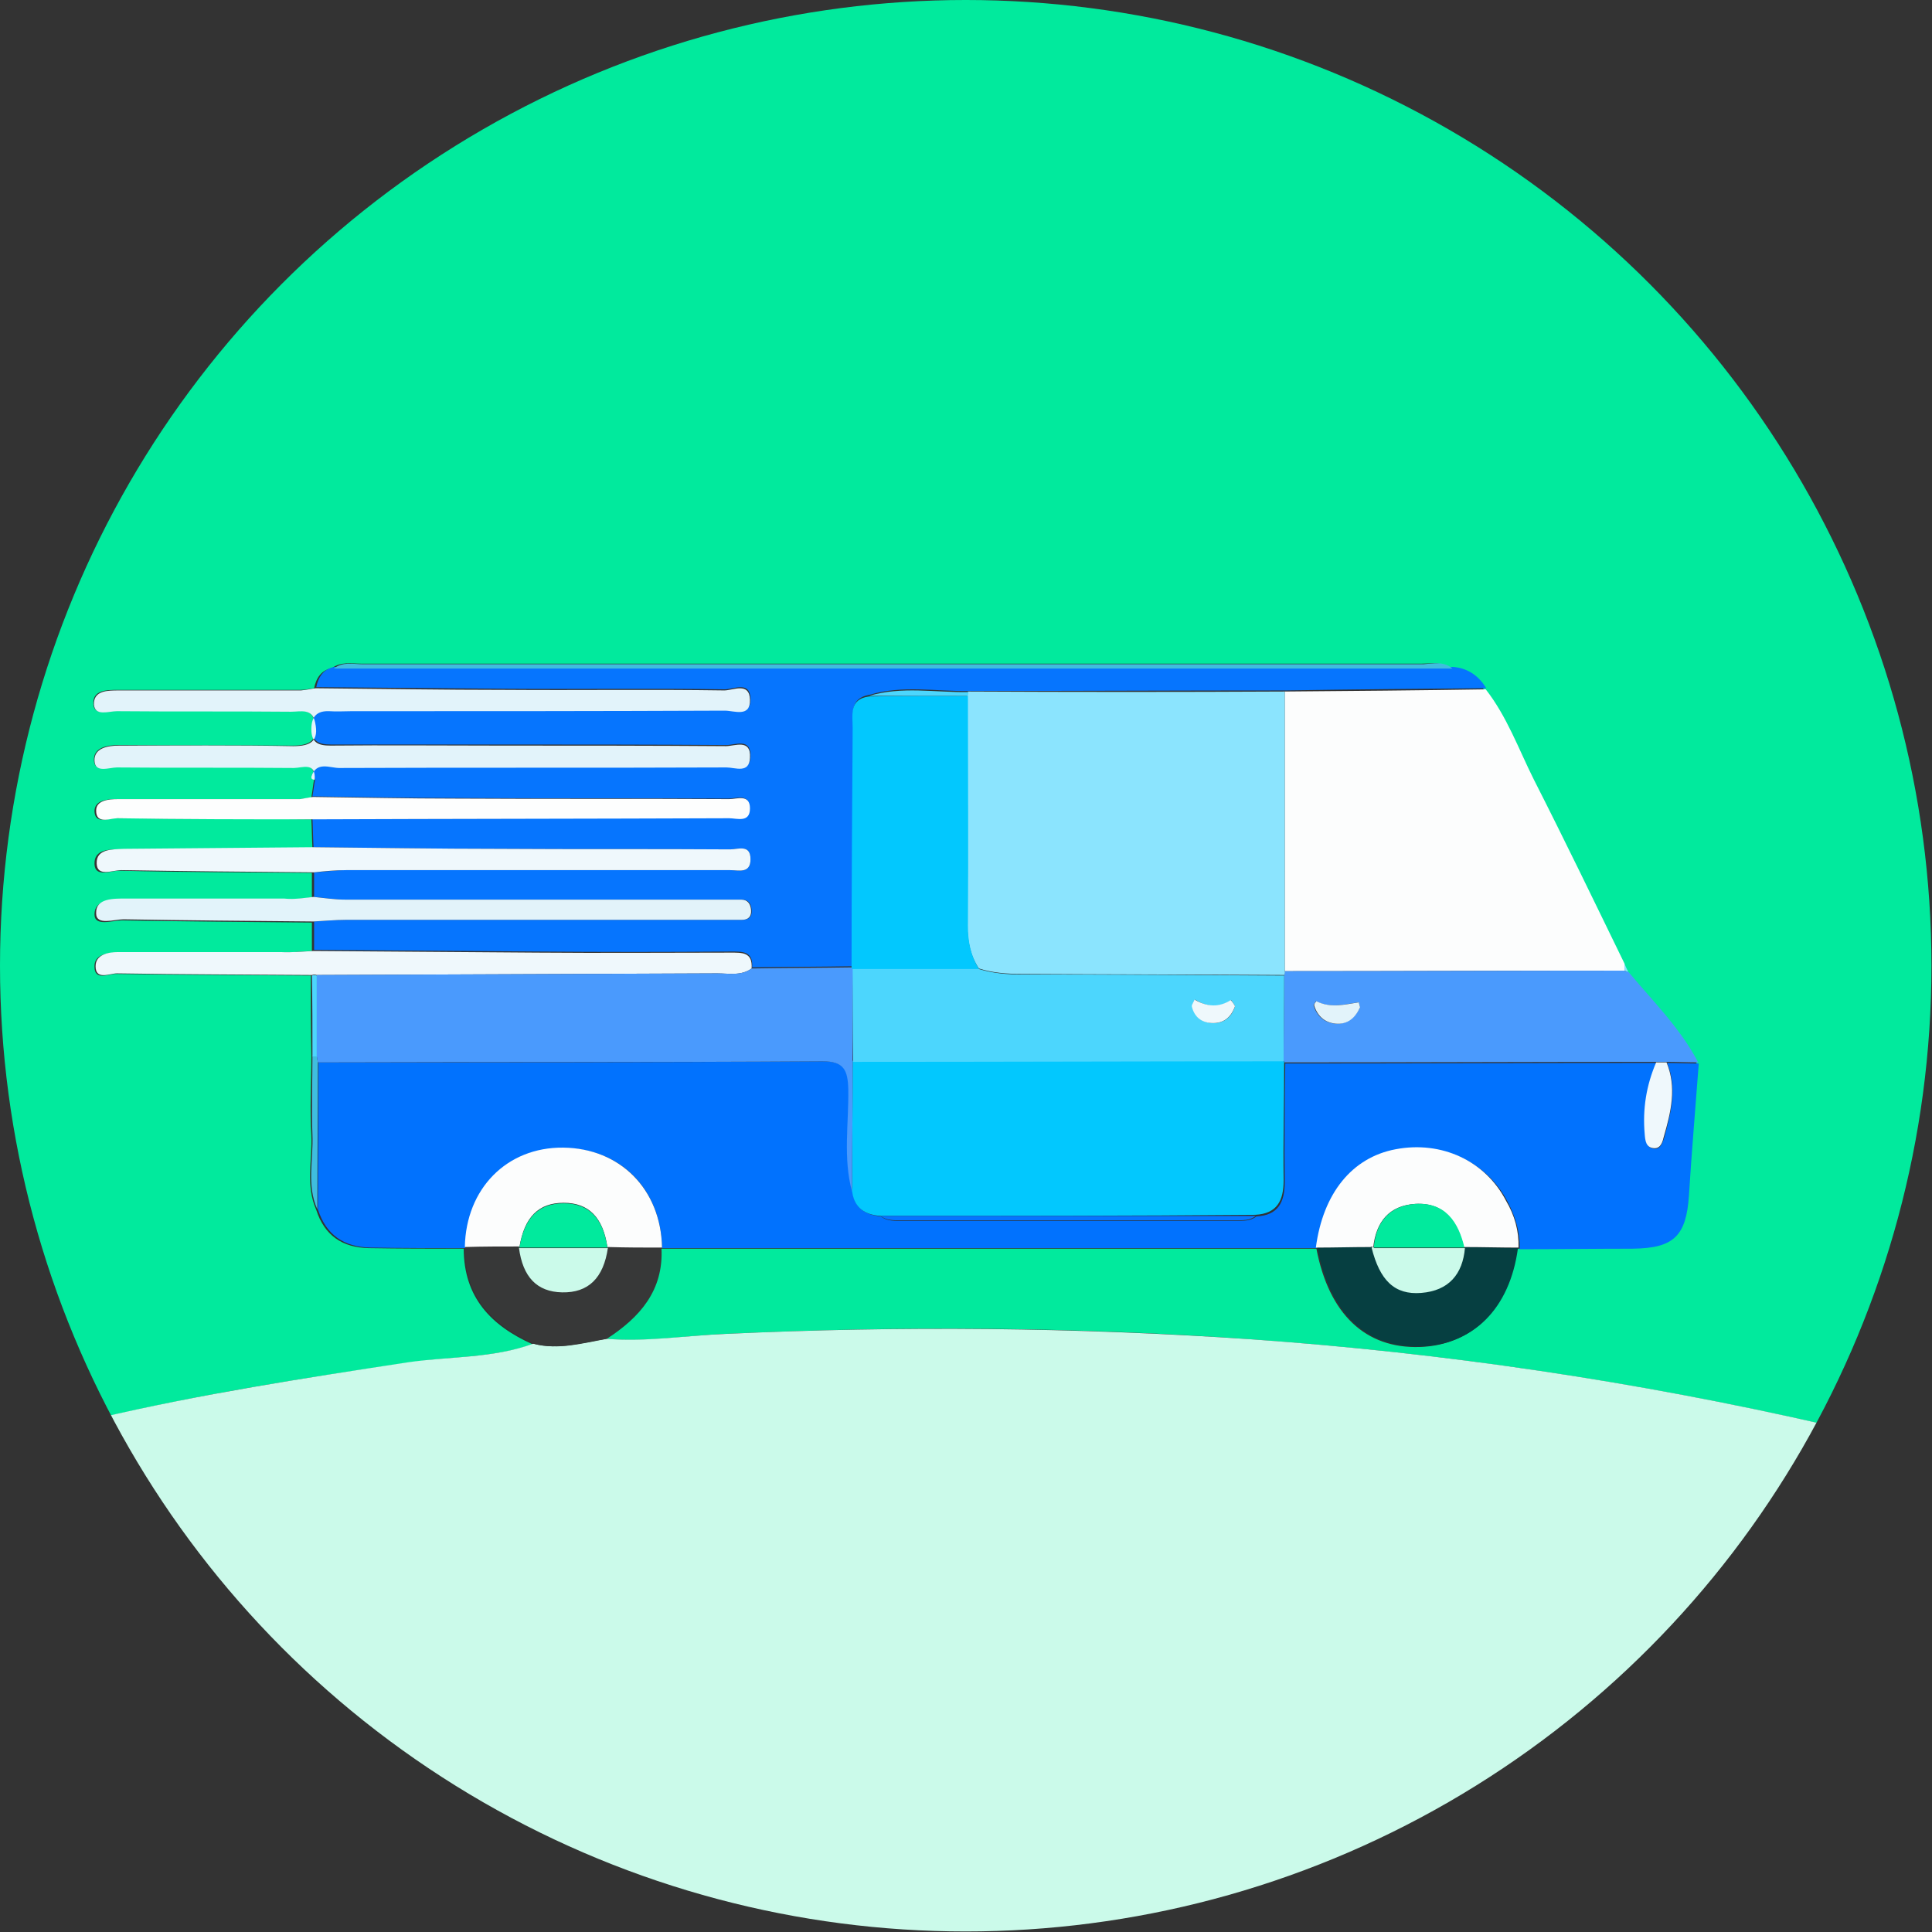
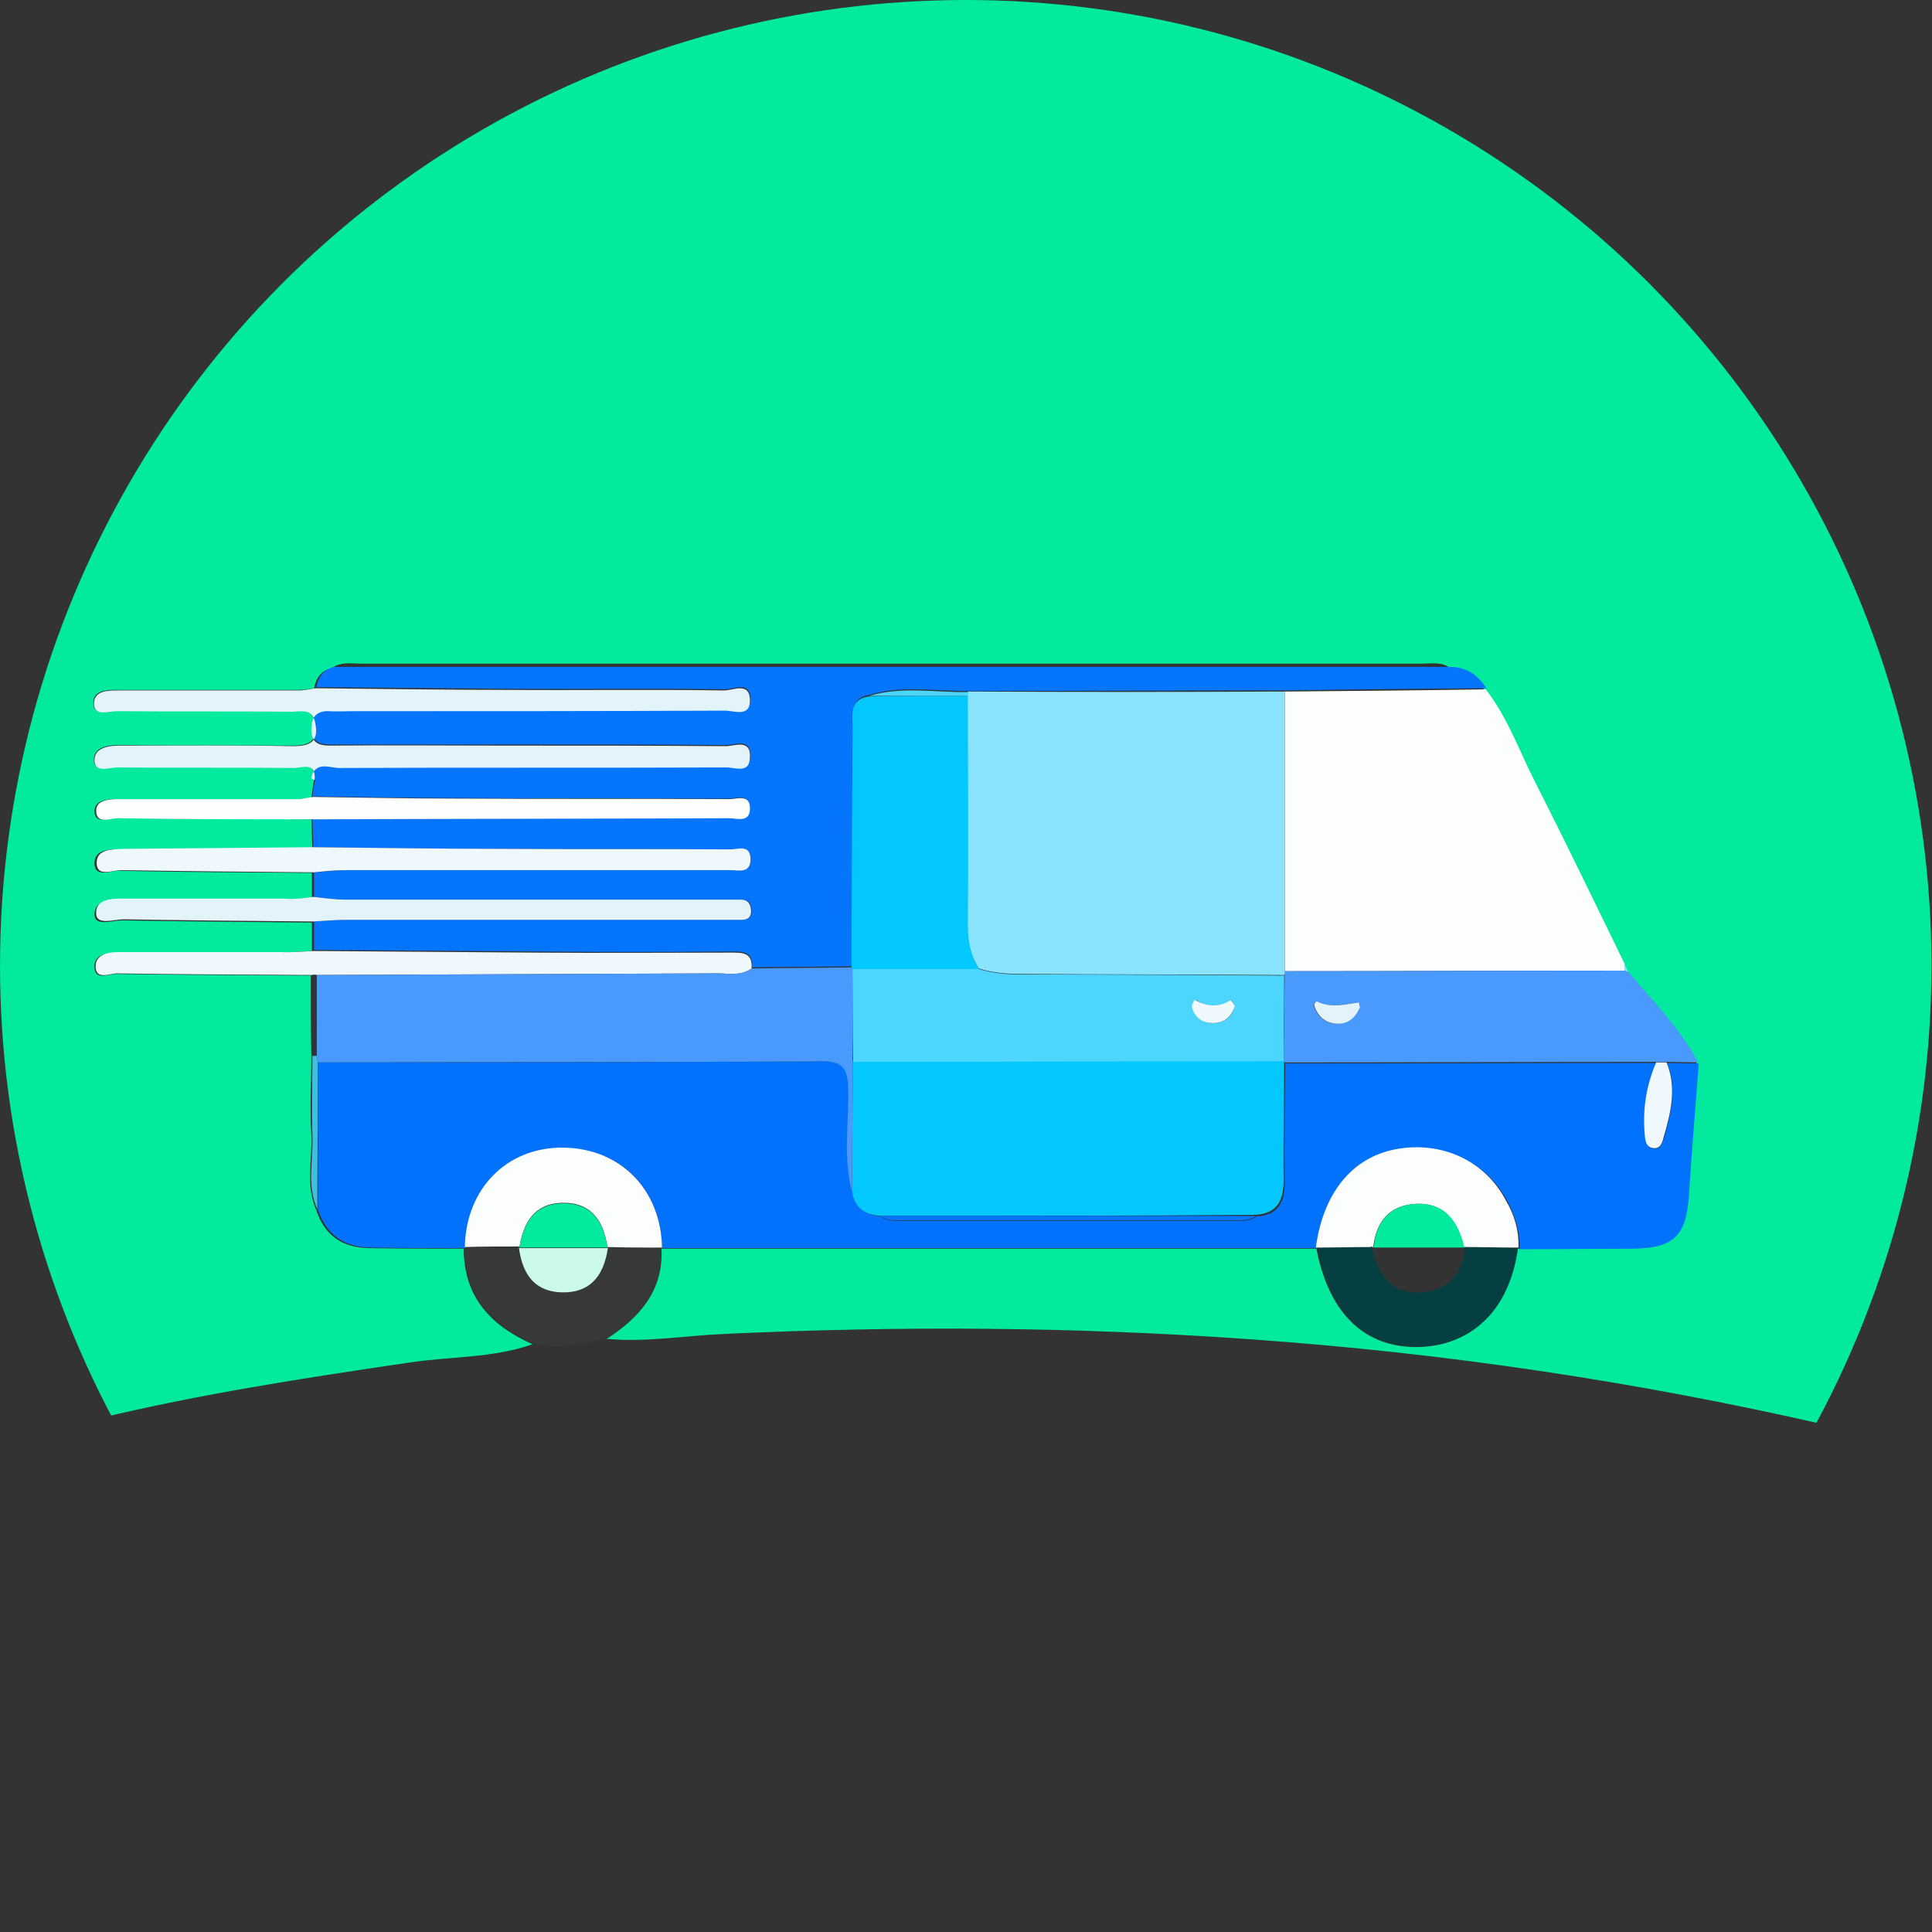
<svg xmlns="http://www.w3.org/2000/svg" xmlns:xlink="http://www.w3.org/1999/xlink" version="1.1" id="Laag_1" x="0px" y="0px" viewBox="0 0 353.7 353.7" style="enable-background:new 0 0 353.7 353.7;" xml:space="preserve">
  <rect x="0" y="0" width="353.7" height="353.7" fill="#333333" stroke="none" />
  <style type="text/css">
	.st0{clip-path:url(#SVGID_2_);}
	.st1{fill:#01EA9D;}
	.st2{fill:#CBFAEA;}
	.st3{fill:#FDFEFE;}
	.st4{fill:#0172FE;}
	.st5{fill:#0675FE;}
	.st6{fill:#FCFDFD;}
	.st7{fill:#4A9AFD;}
	.st8{fill:#E2F3FA;}
	.st9{fill:#EFF8FC;}
	.st10{fill:#063F41;}
	.st11{fill:#373838;}
	.st12{fill:#3FBEDE;}
	.st13{fill:#4CD6FD;}
	.st14{fill:#8BE4FE;}
	.st15{fill:#02C8FE;}
</style>
  <g>
    <defs>
      <circle id="SVGID_1_" cx="176.8" cy="176.8" r="176.8" />
    </defs>
    <clipPath id="SVGID_2_">
      <use xlink:href="#SVGID_1_" style="overflow:visible;" />
    </clipPath>
    <g class="st0">
      <path class="st1" d="M-2.8,193.4c0-11.7,0-23.3,0-35c1-0.3,0.9-1.2,1-2c1-8.1,2.3-16.1,4.3-24C24.4,44.6,109.5-13.5,199.3-1.6    c51.5,6.8,92.7,31.6,123,73.7c29.6,41.1,38.8,87.3,30.3,136.9c-3.1,18.2-9,35.7-18.6,51.8c-34.6-7.9-69.5-13.1-104.9-15.6    c-32.1-2.3-64.1-2.5-96.3-1c-7.3,0.3-14.5,1.6-21.9,0.9c6-3.9,10.4-8.8,10.1-16.5c40,0,80,0,120,0c2.3,12,9,18.3,18.9,18    c9.6-0.3,16.3-7,17.8-18c7,0,13.9-0.1,20.9-0.1c7.4,0,9.7-2.3,10.2-9.7c0.5-8.1,1.2-16.1,1.8-24.2c-3.3-6.3-8.3-11.2-12.8-16.6    c-0.2-0.5-0.5-1-0.7-1.5c-5.5-11.2-10.9-22.5-16.6-33.7c-2.8-5.5-4.9-11.5-8.8-16.5c-1.4-2.3-3.3-3.7-6.1-3.9    c-1.6-1.3-3.5-0.9-5.3-0.9c-64.7,0-129.5,0-194.2,0c-1.8,0-3.7-0.4-5.3,0.8c-2,0.4-2.9,1.8-3.3,3.7c-0.8,0.1-1.6,0.3-2.5,0.3    c-11.1,0-22.3,0-33.4,0c-2,0-4.7,0-4.5,2.6c0.1,2.2,2.7,1.2,4.2,1.2c10.6,0.1,21.3,0,31.9,0.1c1.7,0,3.9-0.7,4.4,2    c0.7,3.3-0.8,4.3-4,4.3c-10.6-0.1-21.3,0-31.9-0.1c-2.2,0-4.6,0.5-4.5,2.8c0.1,2.3,2.7,1.1,4.1,1.2c10.8,0.1,21.6,0,32.4,0.1    c1.5,0,4.1-1.2,3.8,2.2c-0.2,1.1-0.3,2.2-0.5,3.3c-0.8,0.1-1.6,0.3-2.4,0.3c-11.1,0-22.2,0-33.3,0c-1.7,0-3.9,0.2-4,2.1    c0,2.6,2.5,1.4,3.9,1.4c11.9,0.1,23.8,0.1,35.8,0.2c0.1,1.7,0.1,3.4,0.2,5.2c-11.6,0.1-23.2,0.2-34.9,0.3c-2.2,0-5.1-0.1-5,2.7    c0.1,2.5,3,1.2,4.5,1.2c11.8,0.3,23.6,0.3,35.3,0.4c0,1.5,0,3,0,4.5c-1.8,0.2-3.6,0.4-5.4,0.4c-9.6,0-19.2,0-28.8,0    c-2.3,0-5.6-0.1-5.6,2.7c0,2.3,3.3,1.1,5,1.1c11.6,0.2,23.2,0.3,34.8,0.4c0,1.7,0,3.5,0,5.2c-2,0.1-4,0.3-5.9,0.3    c-9.9,0-19.9,0-29.8,0c-2,0-4.2,0.5-4.1,2.6c0,2.6,2.6,1.3,3.9,1.3c11.9,0.2,23.8,0.2,35.7,0.3c0,4.9,0,9.9,0.1,14.8    c0,4.8-0.3,9.6,0,14.4c0.2,4.6-1.1,9.2,0.9,13.7c1.5,4.7,4.8,6.9,9.6,7c5.8,0.1,11.6,0.1,17.4,0.1c0,8.9,5,14.1,12.6,17.5    c-7.4,2.6-15.3,2.2-22.9,3.4c-19,2.8-37.9,5.7-56.6,10.2c-8.2-14.4-13.3-29.9-17-46C-0.4,206.9-0.4,199.9-2.8,193.4z" />
-       <path class="st2" d="M18.1,259.6c18.7-4.4,37.6-7.3,56.6-10.2c7.6-1.1,15.5-0.7,22.9-3.4c4.6,1.2,9-0.2,13.4-0.9    c7.3,0.6,14.6-0.6,21.9-0.9c32.1-1.5,64.2-1.2,96.3,1c35.4,2.5,70.3,7.7,104.9,15.6c0.1,1.6-0.6,2.9-1.4,4.2    c-10.1,16.7-21.7,32.1-36.6,45c-25.3,22-54,36.7-87,42.6c-5.3,1-10.7,1.9-16,2.8c-11.3,0-22.7,0-34,0c-0.7-0.3-1.5-0.8-2.2-0.9    c-20.8-1.7-40.4-7.8-59-16.9c-23.2-11.2-43.2-26.8-59.5-46.7C30.4,281.2,22.8,271.3,18.1,259.6z" />
      <path class="st3" d="M-398.1,524.1c5.3-0.9,10.7-1.8,16-2.8c33.1-5.9,61.8-20.6,87-42.6c14.8-12.9,26.4-28.4,36.6-45    c0.8-1.3,1.5-2.6,1.4-4.2c9.6-16,15.5-33.5,18.6-51.8c8.5-49.7-0.7-95.8-30.3-136.9c-30.3-42.1-71.5-66.9-123-73.7    c-89.8-11.9-175,46.2-196.8,134c-2,7.9-3.3,15.9-4.3,24c-0.1,0.8,0,1.7-1,2c0-53,0-105.9-0.1-158.9c0-3.4,0.7-4.1,4.1-4.1    c117.3,0.1,234.5,0.1,351.8,0c3.4,0,4.1,0.7,4.1,4.1c-0.1,117.3-0.1,234.5,0,351.8c0,3.4-0.7,4.1-4.1,4.1    C-291.5,524.1-344.8,524.1-398.1,524.1z" />
      <path class="st4" d="M241.2,228.5c-40,0-80,0-120,0c0,0,0-0.1,0-0.1c-0.2-10.7-7.6-18.2-18-18.2c-10.3,0-17.8,7.6-18,18.2l0,0.1    c-5.8,0-11.6,0-17.4-0.1c-4.8-0.1-8.1-2.3-9.6-7c0-9,0.1-17.9,0.1-26.9c30.8,0,61.6,0,92.4-0.2c3.9,0,4.6,1.6,4.7,5.1    c0.1,6.3-1,12.6,0.7,18.8c0.4,3.1,2.4,4.2,5.2,4.5c1.1,0.9,2.5,0.8,3.8,0.8c20.4,0,40.8,0,61.1,0c1.3,0,2.7,0.1,3.8-0.8    c4-0.2,5.2-2.6,5.2-6.3c-0.1-7.2,0-14.5,0.1-21.7c22.7,0,45.3-0.1,68-0.1c-1.8,4.2-2.5,8.6-2.1,13.1c0.1,1.1,0.2,2.5,1.7,2.6    c1.2,0.1,1.5-1.3,1.8-2.1c1.2-4.5,2.4-9,0.5-13.6c1.9,0,3.9,0.1,5.8,0.1c-0.6,8.1-1.3,16.1-1.8,24.2c-0.5,7.4-2.8,9.6-10.2,9.7    c-7,0-13.9,0.1-20.9,0.1l0.1-0.1c0.1-3.1-0.8-5.9-2.2-8.6c-3.8-7.3-11.8-11-20.2-9.4C247.7,212,242.4,218.5,241.2,228.5    L241.2,228.5z" />
      <path class="st5" d="M57.4,155.1c-0.1-1.7-0.1-3.4-0.2-5.2c25.4,0,50.8-0.1,76.2-0.2c1.4,0,3.8,0.9,3.8-1.8c0-2.7-2.4-1.7-3.8-1.7    c-16.8-0.1-33.6,0-50.3-0.1c-8.6,0-17.3-0.2-25.9-0.3c0.2-1.1,0.3-2.2,0.5-3.2c-0.2,0-0.3-0.1-0.5-0.2c-0.1-0.1-0.2-0.3-0.1-0.4    c0.9-2.9,3.3-1.6,5.1-1.6c23.6-0.1,47.3,0,70.9-0.1c1.5,0,4.2,1.2,4.3-1.8c0.1-3.5-2.8-2.1-4.4-2.1c-13.8-0.1-27.6-0.1-41.4-0.1    c-10.3,0-20.6,0-31,0c-2.2,0-3.5-0.5-3.5-3c0-2.3,1-3.4,3.3-3.3c1.3,0.1,2.7,0,4,0c22.8,0,45.6,0,68.4-0.1c1.7,0,4.7,1.3,4.6-2    c-0.1-3.3-3.1-1.7-4.7-1.7c-13.3-0.2-26.6,0-39.9-0.1c-11.6-0.1-23.3-0.2-34.9-0.3c0.4-1.9,1.3-3.3,3.3-3.7    c68.3,0,136.5,0,204.8,0c2.7,0.2,4.7,1.6,6.1,3.9c-12.3,0.1-24.5,0.2-36.8,0.4c-19.3,0-38.6,0.1-57.9,0.1    c-6.1,0.1-12.2-1.1-18.2,0.7c-3.7,0.6-3,3.5-3,5.8c-0.1,14.6-0.1,29.3-0.2,43.9c-6.1,0.1-12.2,0.1-18.3,0.2c0.2-3-1.8-2.9-3.9-2.9    c-11.8,0.1-23.6,0.1-35.4,0c-13.6-0.1-27.3-0.2-40.9-0.3c0-1.7,0-3.5,0-5.2c2-0.1,4-0.3,6-0.3c23,0,45.9,0,68.9,0    c1.2,0,2.3,0,3.5,0c1.2,0,1.8-0.6,1.7-1.8c-0.1-1.1-0.5-1.9-1.8-1.9c-1.2,0-2.3,0-3.5,0c-23,0-45.9,0-68.9,0c-2,0-3.9-0.3-5.9-0.5    c0-1.5,0-3,0-4.5c2-0.1,4-0.4,5.9-0.4c23.4,0,46.9,0,70.3,0c1.5,0,3.7,0.7,3.7-2c0-2.8-2.3-1.8-3.7-1.8c-14.1-0.1-28.3,0-42.4-0.1    C80,155.4,68.7,155.2,57.4,155.1z" />
      <path class="st6" d="M235.2,126.6c12.3-0.1,24.5-0.2,36.8-0.4c3.9,5,6,10.9,8.8,16.5c5.7,11.2,11.1,22.4,16.6,33.7    c0,0.4,0,0.9,0,1.3c-20.7,0-41.5,0.1-62.2,0.1C235.2,160.8,235.2,143.7,235.2,126.6z" />
-       <path class="st7" d="M235.2,177.8c20.7,0,41.5-0.1,62.2-0.1c0.2,0.1,0.5,0.2,0.7,0.2c4.5,5.4,9.5,10.3,12.8,16.6    c-1.9,0-3.9-0.1-5.8-0.1c-0.6,0-1.3,0-1.9,0c-22.7,0-45.3,0.1-68,0.1c0,0-0.2-0.3-0.2-0.3c0-5.2,0.1-10.4,0.1-15.7    C235.2,178.3,235.2,178.1,235.2,177.8z M249,184.4c-0.1-0.4-0.2-0.9-0.3-0.9c-2.6,0.4-5.2,1.1-7.8-0.2c-0.1,0.3-0.5,0.6-0.4,0.8    c0.6,1.9,1.9,3.1,3.9,3.3C246.6,187.6,248.1,186.3,249,184.4z" />
+       <path class="st7" d="M235.2,177.8c20.7,0,41.5-0.1,62.2-0.1c0.2,0.1,0.5,0.2,0.7,0.2c4.5,5.4,9.5,10.3,12.8,16.6    c-1.9,0-3.9-0.1-5.8-0.1c-0.6,0-1.3,0-1.9,0c-22.7,0-45.3,0.1-68,0.1c0,0-0.2-0.3-0.2-0.3C235.2,178.3,235.2,178.1,235.2,177.8z M249,184.4c-0.1-0.4-0.2-0.9-0.3-0.9c-2.6,0.4-5.2,1.1-7.8-0.2c-0.1,0.3-0.5,0.6-0.4,0.8    c0.6,1.9,1.9,3.1,3.9,3.3C246.6,187.6,248.1,186.3,249,184.4z" />
      <path class="st8" d="M57.8,126c11.6,0.1,23.3,0.3,34.9,0.3c13.3,0.1,26.6-0.1,39.9,0.1c1.6,0,4.6-1.6,4.7,1.7c0.1,3.3-2.9,2-4.6,2    c-22.8,0.1-45.6,0.1-68.4,0.1c-1.3,0-2.7,0.1-4,0c-2.3-0.1-3.3,1-3.3,3.3c0,2.5,1.3,3,3.5,3c10.3-0.1,20.6,0,31,0    c13.8,0,27.6,0,41.4,0.1c1.6,0,4.6-1.4,4.4,2.1c-0.1,3-2.7,1.8-4.3,1.8c-23.6,0.1-47.3,0-70.9,0.1c-1.7,0-4.2-1.3-5.1,1.6    c0,0.1,0,0.3,0.1,0.4c0.1,0.1,0.3,0.1,0.5,0.2c0.3-3.4-2.3-2.2-3.8-2.2c-10.8-0.1-21.6,0-32.4-0.1c-1.4,0-4,1.1-4.1-1.2    c-0.1-2.3,2.3-2.8,4.5-2.8c10.6,0,21.3-0.1,31.9,0.1c3.3,0,4.7-1,4-4.3c-0.5-2.7-2.7-2-4.4-2c-10.6-0.1-21.3,0-31.9-0.1    c-1.5,0-4,1-4.2-1.2c-0.1-2.6,2.5-2.6,4.5-2.6c11.1,0,22.3,0,33.4,0C56.2,126.3,57,126.1,57.8,126z" />
      <path class="st8" d="M57.4,164.2c2,0.2,3.9,0.5,5.9,0.5c23,0,45.9,0,68.9,0c1.2,0,2.3,0,3.5,0c1.2,0,1.7,0.8,1.8,1.9    c0.1,1.2-0.5,1.8-1.7,1.8c-1.2,0-2.3,0-3.5,0c-23,0-45.9,0-68.9,0c-2,0-4,0.2-6,0.3c-11.6-0.1-23.2-0.2-34.8-0.4    c-1.7,0-5,1.2-5-1.1c-0.1-2.8,3.2-2.7,5.6-2.7c9.6,0,19.2,0,28.8,0C53.8,164.7,55.6,164.4,57.4,164.2z" />
      <path class="st9" d="M57.4,155.1c11.3,0.1,22.6,0.3,33.9,0.3c14.1,0.1,28.3,0,42.4,0.1c1.4,0,3.7-1,3.7,1.8c0,2.7-2.2,2-3.7,2    c-23.4,0-46.9,0-70.3,0c-2,0-4,0.2-5.9,0.4c-11.8-0.1-23.6-0.2-35.3-0.4c-1.6,0-4.4,1.3-4.5-1.2c-0.1-2.7,2.8-2.6,5-2.7    C34.1,155.3,45.8,155.2,57.4,155.1z" />
      <path class="st9" d="M57.4,174.1c13.6,0.1,27.3,0.2,40.9,0.3c11.8,0.1,23.6,0,35.4,0c2.2,0,4.1-0.1,3.9,2.9    c-1.9,1.4-4.2,0.9-6.3,0.9c-24.4,0.1-48.9,0.2-73.3,0.3c-0.3-0.1-0.6-0.1-0.9,0c-11.9-0.1-23.8-0.1-35.7-0.3    c-1.3,0-3.9,1.3-3.9-1.3c0-2.1,2.2-2.6,4.1-2.6c9.9,0,19.9,0,29.8,0C53.4,174.4,55.4,174.2,57.4,174.1z" />
      <path class="st10" d="M277.9,228.5c-1.5,11.1-8.2,17.7-17.8,18c-10,0.3-16.6-6-18.9-18c0,0-0.1-0.1-0.1-0.1c3.3,0,6.6-0.1,10-0.1    c1.5,6.1,4.3,8.7,9.1,8.3c5-0.4,7.6-3.4,8-8.3C271.4,228.4,274.7,228.4,277.9,228.5L277.9,228.5z" />
      <path class="st11" d="M111.1,245.1c-4.4,0.8-8.9,2.1-13.4,0.9c-7.5-3.4-12.6-8.6-12.6-17.5c0,0,0-0.1,0-0.1c3.3,0,6.6,0,9.9-0.1    c0.7,5.4,3.3,8.1,7.9,8.2c4.8,0.1,7.6-2.6,8.4-8.2c3.3,0,6.5,0,9.8,0.1c0,0,0,0.1,0,0.1C121.5,236.3,117.1,241.2,111.1,245.1z" />
      <path class="st3" d="M57.3,145.9c8.6,0.1,17.3,0.3,25.9,0.3c16.8,0.1,33.6,0,50.3,0.1c1.4,0,3.8-1,3.8,1.7c0,2.7-2.4,1.8-3.8,1.8    c-25.4,0.1-50.8,0.1-76.2,0.2c-11.9,0-23.8,0-35.8-0.2c-1.3,0-3.9,1.2-3.9-1.4c0-1.9,2.3-2.1,4-2.1c11.1,0,22.2,0,33.3,0    C55.6,146.2,56.5,146,57.3,145.9z" />
-       <path class="st12" d="M265.9,122.4c-68.3,0-136.5,0-204.8,0c1.6-1.3,3.5-0.8,5.3-0.8c64.7,0,129.5,0,194.2,0    C262.4,121.5,264.3,121,265.9,122.4z" />
      <path class="st12" d="M58.2,194.5c0,9-0.1,17.9-0.1,26.9c-2-4.4-0.7-9.1-0.9-13.7c-0.2-4.8,0-9.6,0-14.4c0.3,0,0.5,0,0.8,0    C58.1,193.8,58.1,194.1,58.2,194.5z" />
-       <path class="st13" d="M58,193.4c-0.3,0-0.5,0-0.8,0c0-4.9,0-9.9-0.1-14.8c0.3-0.1,0.6-0.1,0.9,0C58,183.5,58,188.4,58,193.4z" />
      <path class="st14" d="M298.1,177.9c-0.2-0.1-0.5-0.1-0.7-0.2c0-0.4,0-0.9,0-1.3C297.6,176.9,297.8,177.4,298.1,177.9z" />
      <path class="st15" d="M161.2,222.6c-2.8-0.2-4.8-1.4-5.2-4.5c0-7.9,0.1-15.9,0.1-23.9c26.3,0,52.6-0.1,78.8-0.1    c0,0,0.2,0.3,0.2,0.3c0,7.2-0.2,14.5-0.1,21.7c0,3.7-1.2,6.1-5.2,6.3C207.1,222.6,184.1,222.6,161.2,222.6z" />
      <path class="st7" d="M156.1,194.3c0,8-0.1,15.9-0.1,23.9c-1.7-6.2-0.6-12.5-0.7-18.8c-0.1-3.5-0.8-5.1-4.7-5.1    c-30.8,0.2-61.6,0.1-92.4,0.2c-0.1-0.4-0.1-0.7-0.2-1.1c0-5,0-9.9,0-14.9c24.4-0.1,48.9-0.2,73.3-0.3c2.1,0,4.4,0.5,6.3-0.9    c6.1-0.1,12.2-0.1,18.3-0.2c0,0,0.3,0.3,0.3,0.3C156.1,183.1,156.1,188.7,156.1,194.3z" />
      <path class="st6" d="M278,228.4c-3.3,0-6.6-0.1-10-0.1c0,0,0,0.1,0,0.1c-1.1-4.7-3.5-8.3-8.9-8c-4.8,0.3-7.2,3.3-7.7,8l-0.2-0.2    l-0.3,0.1c-3.3,0-6.6,0.1-10,0.1c1.3-9.9,6.6-16.5,14.6-18c8.4-1.6,16.4,2.1,20.2,9.4C277.3,222.5,278.1,225.4,278,228.4z" />
      <path class="st6" d="M121.2,228.4c-3.3,0-6.5,0-9.8-0.1l-0.2,0c-0.8-5.4-3.4-8.1-8-8.1c-4.6,0-7.2,2.6-8.1,8.1l-0.1-0.1    c-3.3,0-6.6,0-9.9,0.1c0.2-10.7,7.7-18.3,18-18.2C113.5,210.2,121,217.7,121.2,228.4z" />
      <path class="st5" d="M161.2,222.6c22.9,0,45.8,0,68.7,0c-1.1,0.9-2.5,0.8-3.8,0.8c-20.4,0-40.8,0-61.1,0    C163.7,223.4,162.4,223.5,161.2,222.6z" />
      <path class="st9" d="M303.2,194.5c0.6,0,1.3,0,1.9,0c1.9,4.6,0.8,9.1-0.5,13.6c-0.2,0.8-0.5,2.2-1.8,2.1c-1.5-0.1-1.6-1.4-1.7-2.6    C300.7,203,301.4,198.7,303.2,194.5z" />
      <path class="st14" d="M235.2,126.6c0,17.1,0,34.1,0,51.2c0.1,0.2,0,0.5-0.1,0.7c-16-0.1-32.1-0.1-48.1-0.2c-2.7,0-5.3-0.2-7.8-1    c-1.6-2.4-2.1-5.1-2.1-8c0.1-14,0-28,0-42.1c0.1-0.2,0.1-0.4,0.1-0.6C196.6,126.7,215.9,126.7,235.2,126.6z" />
      <path class="st15" d="M177.2,127.4c0,14,0.1,28.1,0,42.1c0,2.9,0.5,5.5,2.1,8c-7.7,0-15.4,0-23.1,0c0,0-0.3-0.3-0.3-0.3    c0-14.6,0.1-29.3,0.2-43.9c0-2.4-0.7-5.3,3-5.8C165.1,127.4,171.1,127.4,177.2,127.4z" />
      <path class="st13" d="M177.2,127.4c-6,0-12.1,0-18.1,0c6-1.8,12.1-0.6,18.2-0.7C177.3,127,177.2,127.2,177.2,127.4z" />
      <path class="st13" d="M156.1,177.4c7.7,0,15.4,0,23.1,0c2.6,0.8,5.2,1,7.8,1c16,0,32.1,0.1,48.1,0.2c0,5.2-0.1,10.4-0.1,15.7    c-26.3,0-52.6,0.1-78.8,0.1C156.1,188.7,156.1,183.1,156.1,177.4z M226.1,184.2c-0.2-0.4-0.7-1.1-0.7-1.1    c-2.2,1.5-4.4,1.3-6.6-0.1c-0.2,0.4-0.6,0.9-0.5,1.3c0.5,2,2,3,3.9,3C224.1,187.3,225.5,186.2,226.1,184.2z" />
      <path class="st8" d="M249,184.4c-0.9,2-2.3,3.2-4.5,3c-2-0.2-3.3-1.4-3.9-3.3c-0.1-0.2,0.2-0.6,0.4-0.8c2.6,1.3,5.2,0.6,7.8,0.2    C248.7,183.4,248.9,184,249,184.4z" />
-       <path class="st2" d="M251.1,228.4l0.3-0.1c0,0,0.2,0.2,0.2,0.2c5.5,0,11.1,0,16.6,0c0,0,0-0.1,0-0.1c-0.4,4.9-3,7.9-8,8.3    C255.3,237.1,252.6,234.4,251.1,228.4z" />
      <path class="st2" d="M111.3,228.4c-0.8,5.6-3.6,8.3-8.4,8.2c-4.6-0.1-7.2-2.8-7.9-8.2c0,0,0.1,0.1,0.1,0.1c5.4,0,10.7,0,16.1,0    L111.3,228.4z" />
      <path class="st1" d="M268.1,228.4c-5.5,0-11.1,0-16.6,0c0.4-4.7,2.9-7.7,7.7-8C264.6,220.1,267,223.7,268.1,228.4z" />
      <path class="st1" d="M111.2,228.4c-5.4,0-10.7,0-16.1,0c0.9-5.5,3.5-8.1,8.1-8.1C107.8,220.3,110.4,223,111.2,228.4z" />
      <path class="st9" d="M226.1,184.2c-0.7,2-2,3.1-4,3.1c-2,0-3.4-1-3.9-3c-0.1-0.3,0.3-0.8,0.5-1.3c2.2,1.3,4.4,1.5,6.6,0.1    C225.4,183.1,225.9,183.8,226.1,184.2z" />
    </g>
  </g>
</svg>